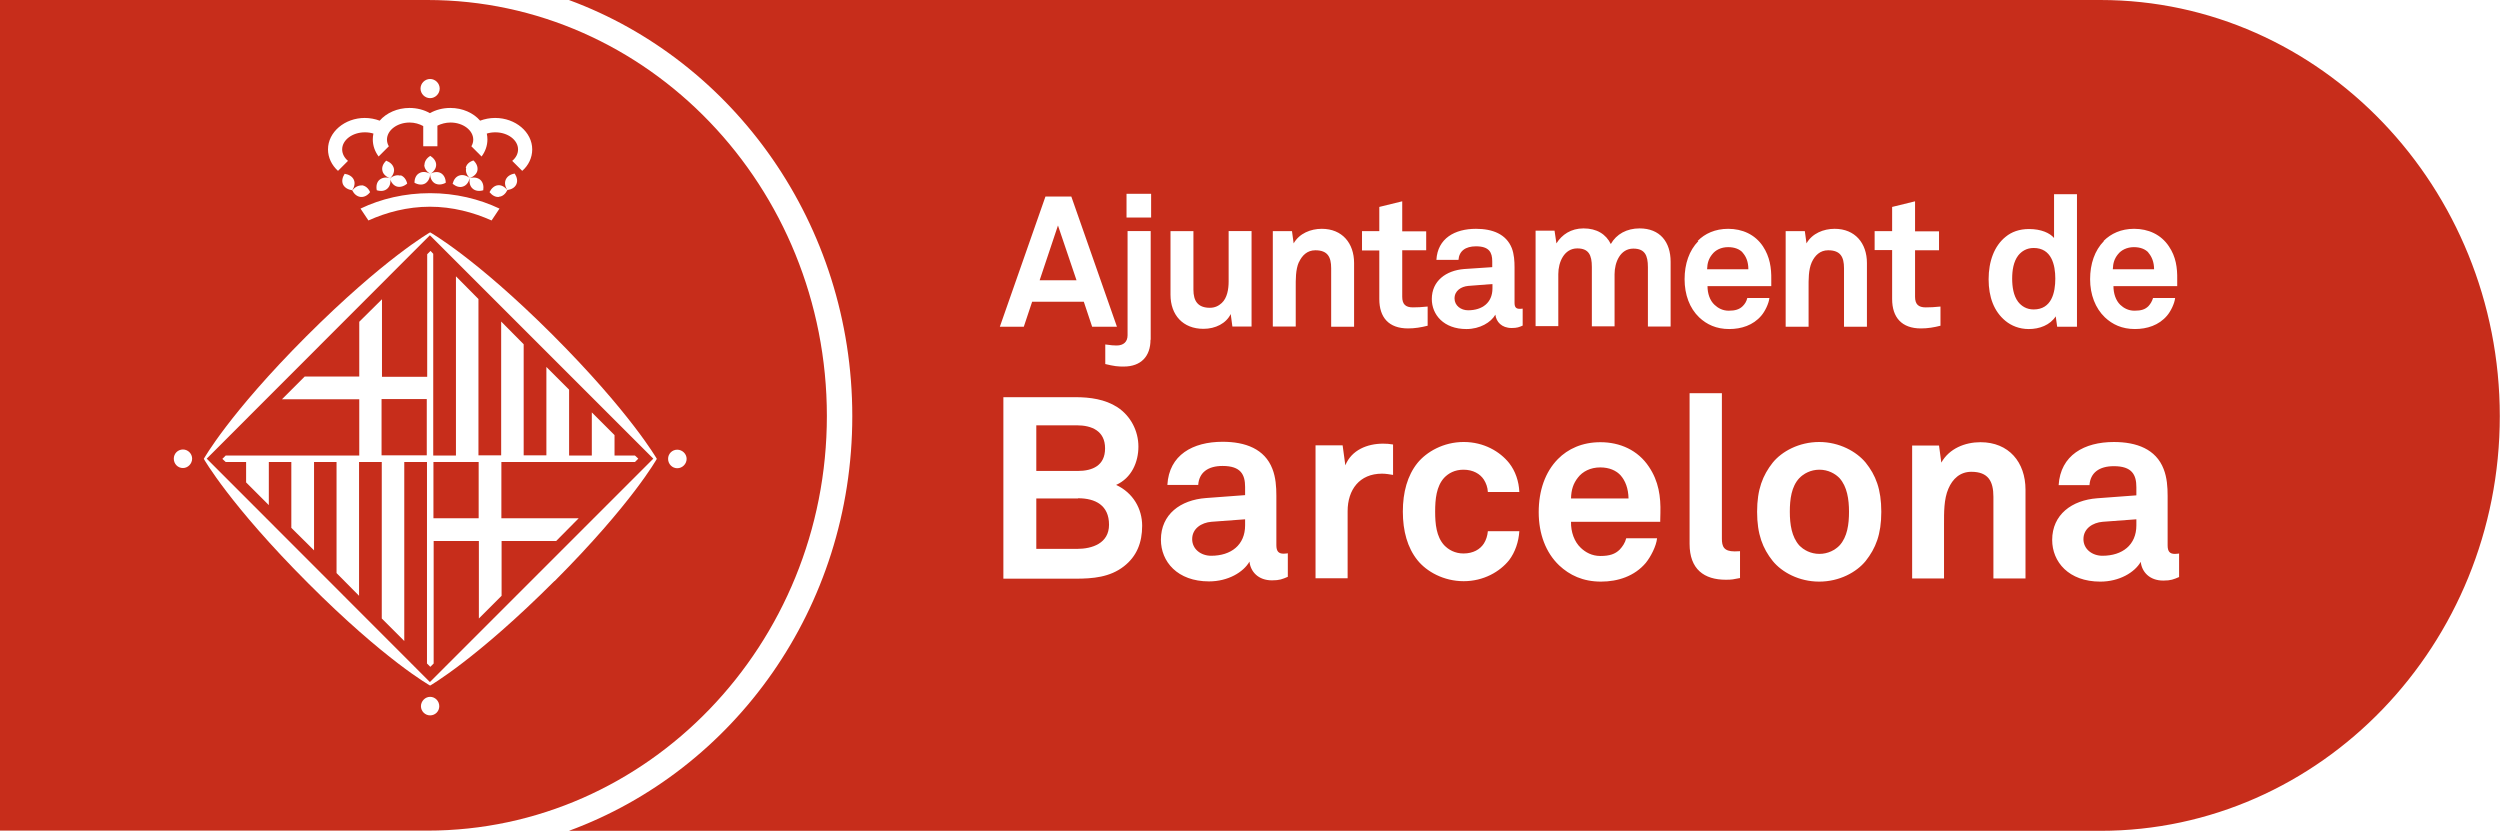
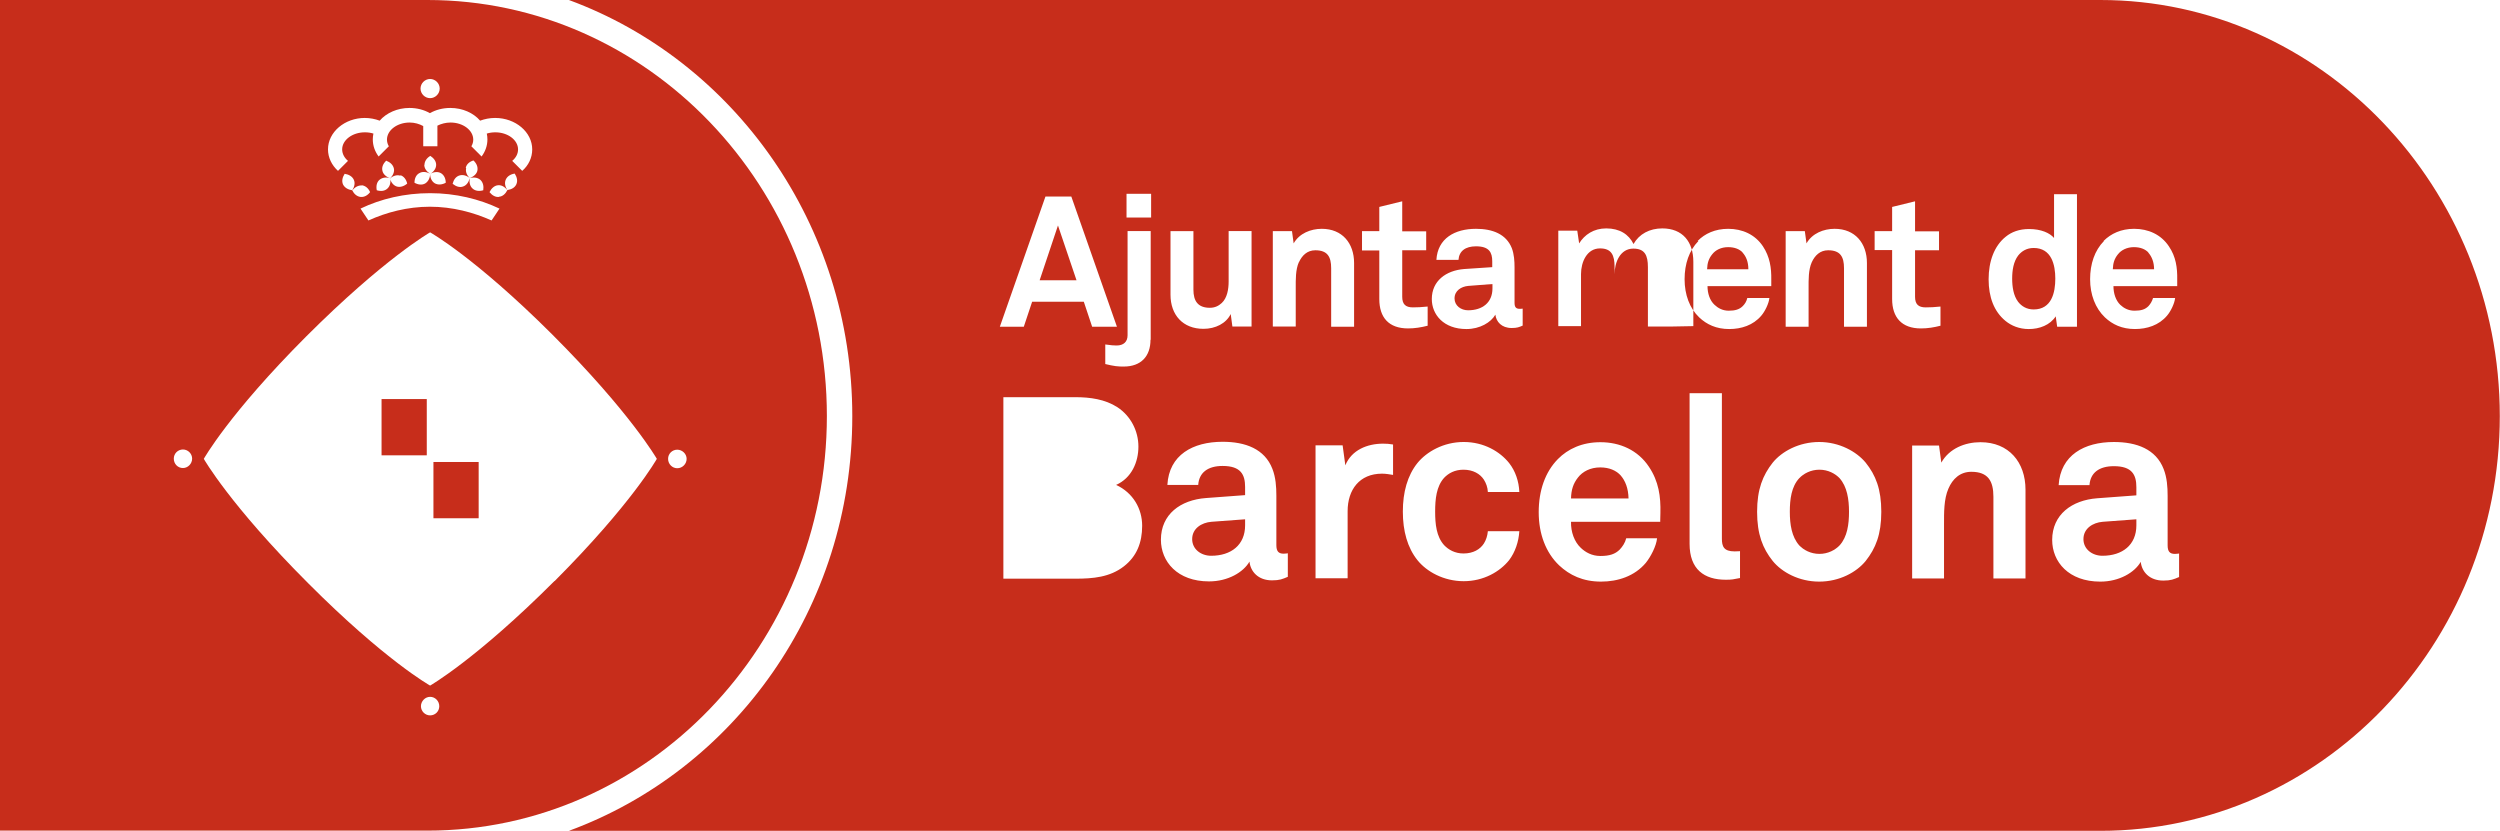
<svg xmlns="http://www.w3.org/2000/svg" id="Vergleichsseite_von_dem_Template" viewBox="0 0 119.97 39.86">
  <defs>
    <style>.cls-1{fill:#c72d1b;}</style>
  </defs>
  <path class="cls-1" d="M83.63,12.12c-.15-.16-.38-.26-.7-.26-.34,0-.61,.14-.77,.35-.16,.2-.23,.41-.24,.71h1.98c0-.34-.1-.61-.28-.8Z" />
  <path class="cls-1" d="M69.8,14.32c0,.35,.31,.57,.65,.57,.69,0,1.17-.37,1.17-1.05v-.21l-1.16,.09c-.34,.03-.66,.23-.66,.6Z" />
  <path class="cls-1" d="M103.1,12.12c-.15-.16-.38-.26-.7-.26-.33,0-.61,.14-.77,.35-.16,.2-.23,.41-.24,.71h1.98c0-.34-.11-.61-.28-.8Z" />
  <path class="cls-1" d="M76.79,22.43c-.47,0-.85,.2-1.07,.49-.22,.28-.32,.58-.33,1h2.76c-.01-.48-.15-.85-.39-1.12-.21-.22-.53-.37-.97-.37Z" />
-   <path class="cls-1" d="M53.03,21.51c0-.83-.64-1.1-1.35-1.1h-1.95v2.19h1.99c.71,0,1.31-.26,1.31-1.08Z" />
  <path class="cls-1" d="M57.21,25.87c0,.49,.43,.8,.91,.8,.96,0,1.63-.52,1.63-1.46v-.29l-1.62,.12c-.47,.04-.92,.32-.92,.83Z" />
-   <path class="cls-1" d="M51.73,23.92h-2v2.42h1.95c.74,0,1.54-.27,1.54-1.16,0-.93-.65-1.27-1.49-1.27Z" />
  <polygon class="cls-1" points="50.77 10.82 49.89 13.45 51.66 13.45 50.77 10.82" />
  <path class="cls-1" d="M99.98,25.87c0,.49,.43,.8,.91,.8,.96,0,1.63-.52,1.63-1.46v-.29l-1.62,.12c-.47,.04-.92,.32-.92,.83Z" />
-   <path class="cls-1" d="M100.79,0H27.3c7.91,2.91,13.6,10.76,13.6,19.97s-5.68,16.99-13.6,19.9H100.79c10.57,0,19.17-8.93,19.17-19.9S111.37,0,100.79,0Zm.16,11.56c.35-.35,.84-.58,1.46-.58,.68,0,1.29,.27,1.67,.84,.34,.5,.41,1.03,.4,1.6,0,0,0,.21,0,.31h-3.06c0,.35,.11,.69,.33,.9,.16,.15,.38,.28,.68,.28,.32,0,.51-.06,.67-.22,.09-.1,.17-.22,.22-.39h1.06c-.03,.27-.21,.64-.39,.85-.39,.46-.96,.64-1.54,.64-.62,0-1.08-.22-1.44-.56-.46-.44-.71-1.09-.71-1.83s.22-1.38,.66-1.83Zm-15.26-.47h.92l.08,.59c.27-.48,.82-.7,1.35-.7,.98,0,1.55,.69,1.55,1.64v3.06h-1.1v-2.81c0-.54-.17-.86-.76-.86-.39,0-.64,.25-.79,.58-.16,.36-.15,.84-.15,1.22v1.87h-1.1v-4.58Zm-20.33,0h.83v-1.16l1.1-.27v1.44h1.15v.91h-1.15v2.23c0,.36,.16,.51,.51,.51,.23,0,.41-.01,.71-.04v.92c-.31,.08-.62,.13-.94,.13-.93,0-1.38-.53-1.38-1.41v-2.33h-.83v-.91Zm-9.19,0h1.1v2.81c0,.54,.21,.87,.79,.87,.25,0,.43-.1,.57-.23,.26-.24,.33-.66,.33-1.03v-2.42h1.1v4.58h-.92l-.08-.6c-.22,.45-.73,.71-1.31,.71-.98,0-1.58-.66-1.58-1.64v-3.06Zm-6-1.66h1.24l2.19,6.25h-1.19l-.4-1.2h-2.48l-.4,1.2h-1.15l2.19-6.25Zm3.76,17.75c-.67,.52-1.48,.59-2.32,.59h-3.46v-8.71h3.46c.7,0,1.42,.1,2.01,.48,.64,.42,1.01,1.14,1.01,1.89s-.33,1.51-1.07,1.84c.82,.38,1.25,1.15,1.25,1.96s-.26,1.47-.88,1.95Zm1.28-10.87c0,.79-.46,1.28-1.28,1.28-.12,0-.25,0-.39-.02-.14-.02-.3-.05-.5-.1v-.94c.32,.04,.37,.05,.54,.05,.34,0,.53-.18,.53-.49v-5h1.11v5.21Zm.03-5.87h-1.18v-1.14h1.18v1.14Zm6.56,17.24c-.26,.11-.39,.17-.76,.17-.66,0-1.03-.42-1.08-.9-.29,.51-1.03,.95-1.94,.95-1.52,0-2.31-.95-2.31-2,0-1.22,.94-1.91,2.16-2l1.88-.14v-.39c0-.6-.21-1.01-1.08-1.01-.71,0-1.13,.32-1.17,.91h-1.48c.08-1.44,1.22-2.07,2.65-2.07,1.09,0,2.02,.34,2.39,1.3,.16,.41,.19,.86,.19,1.29v2.37c0,.29,.1,.41,.35,.41,.1,0,.2-.02,.2-.02v1.13Zm.53-15.1c-.16,.36-.15,.84-.15,1.22v1.87h-1.1v-4.58h.92l.08,.59c.27-.48,.82-.7,1.35-.7,.98,0,1.55,.69,1.55,1.64v3.06h-1.1v-2.81c0-.54-.17-.86-.76-.86-.39,0-.64,.25-.79,.58Zm4.52,10.21c-.17-.03-.36-.06-.53-.06-1.08,0-1.65,.77-1.65,1.8v3.22h-1.54v-6.38h1.3l.13,.96c.3-.74,1.06-1.04,1.81-1.04,.16,0,.32,.01,.48,.04v1.47Zm2.45,3.37c.21,.22,.52,.4,.93,.4,.47,0,.8-.2,.98-.48,.1-.16,.17-.36,.19-.59h1.51c-.03,.5-.2,1.01-.49,1.39-.44,.55-1.22,1.01-2.18,1.01s-1.78-.46-2.22-1.01c-.48-.6-.7-1.4-.7-2.33s.22-1.73,.7-2.33c.44-.54,1.25-1.01,2.22-1.01s1.74,.46,2.18,1.01c.3,.38,.47,.88,.49,1.39h-1.51c-.01-.23-.09-.43-.19-.59-.18-.28-.52-.48-.98-.48-.42,0-.72,.17-.93,.39-.37,.41-.43,1.02-.43,1.62s.06,1.2,.43,1.61Zm3.78-10.54c-.18,.08-.28,.12-.54,.12-.48,0-.74-.3-.78-.64-.21,.37-.74,.69-1.39,.69-1.09,0-1.66-.69-1.66-1.44,0-.87,.68-1.37,1.55-1.44l1.35-.09v-.28c0-.43-.15-.72-.78-.72-.51,0-.81,.23-.84,.65h-1.06c.06-1.03,.88-1.49,1.9-1.49,.79,0,1.45,.25,1.72,.93,.11,.29,.13,.62,.13,.92v1.7c0,.21,.07,.29,.25,.29,.07,0,.14-.01,.14-.01v.81Zm6.58,9.42h-4.27c-.01,.49,.16,.96,.47,1.25,.22,.21,.53,.39,.94,.39,.44,0,.71-.09,.93-.31,.13-.14,.25-.31,.31-.54h1.48c-.04,.38-.3,.88-.54,1.18-.54,.64-1.34,.9-2.15,.9-.87,0-1.51-.31-2.01-.78-.64-.61-.98-1.51-.98-2.55s.31-1.93,.92-2.55c.48-.49,1.17-.81,2.04-.81,.94,0,1.8,.38,2.33,1.18,.47,.7,.57,1.43,.55,2.22,0,0-.01,.3-.01,.43Zm.51-9.37h-1.09v-2.85c0-.57-.15-.89-.7-.89-.63,0-.9,.66-.9,1.23v2.5h-1.09v-2.85c0-.57-.15-.89-.7-.89-.63,0-.91,.66-.91,1.23v2.5h-1.09v-4.58h.91l.09,.61c.26-.42,.7-.72,1.3-.72,.64,0,1.08,.28,1.31,.75,.27-.48,.77-.75,1.38-.75,.98,0,1.49,.65,1.49,1.6v3.09Zm1.3-4.11c.34-.35,.84-.58,1.46-.58,.68,0,1.29,.27,1.67,.84,.33,.5,.41,1.03,.4,1.6,0,0,0,.21,0,.31h-3.06c0,.35,.11,.69,.34,.9,.16,.15,.38,.28,.68,.28s.51-.06,.67-.22c.1-.1,.18-.22,.22-.39h1.06c-.03,.27-.21,.64-.39,.85-.39,.46-.96,.64-1.54,.64-.62,0-1.08-.22-1.44-.56-.46-.44-.7-1.09-.7-1.83s.22-1.38,.66-1.83Zm2.02,16.18c-.31,.06-.37,.08-.67,.08-1.04,0-1.74-.5-1.74-1.72v-7.23h1.55v6.98c0,.37,.09,.61,.61,.61,.14,0,.17-.01,.26-.01v1.29Zm6.04-.82c-.44,.54-1.26,.99-2.23,.99s-1.79-.45-2.23-.99c-.48-.6-.75-1.28-.75-2.36s.27-1.75,.75-2.36c.44-.54,1.26-.99,2.23-.99s1.79,.46,2.23,.99c.48,.6,.75,1.27,.75,2.36s-.27,1.75-.75,2.36Zm1.27-12.59v-2.33h-.84v-.91h.84v-1.16l1.1-.27v1.44h1.15v.91h-1.15v2.23c0,.36,.16,.51,.51,.51,.23,0,.41-.01,.71-.04v.92c-.31,.08-.61,.13-.94,.13-.92,0-1.38-.53-1.38-1.41Zm6.39,13.43h-1.53v-3.92c0-.75-.25-1.2-1.06-1.2-.54,0-.9,.34-1.1,.81-.22,.5-.21,1.16-.21,1.71v2.6h-1.53v-6.38h1.29l.11,.82c.38-.68,1.14-.98,1.88-.98,1.36,0,2.16,.96,2.16,2.28v4.26Zm.17-11.97c-.46,0-.84-.16-1.12-.39-.55-.45-.81-1.14-.81-2s.27-1.6,.82-2.04c.28-.23,.65-.37,1.12-.37,.58,0,1,.19,1.2,.43v-2.1h1.1v6.36h-.95l-.07-.5c-.27,.42-.78,.61-1.29,.61Zm7.21,11.9c-.26,.11-.39,.17-.76,.17-.66,0-1.03-.42-1.08-.9-.29,.51-1.03,.95-1.94,.95-1.52,0-2.31-.95-2.31-2,0-1.22,.95-1.91,2.16-2l1.88-.14v-.39c0-.6-.21-1.01-1.08-1.01-.71,0-1.13,.32-1.17,.91h-1.48c.09-1.44,1.23-2.07,2.65-2.07,1.09,0,2.02,.34,2.39,1.3,.16,.41,.19,.86,.19,1.29v2.37c0,.29,.1,.41,.35,.41,.1,0,.2-.02,.2-.02v1.13Z" />
+   <path class="cls-1" d="M100.79,0H27.3c7.91,2.91,13.6,10.76,13.6,19.97s-5.68,16.99-13.6,19.9H100.79c10.57,0,19.17-8.93,19.17-19.9S111.37,0,100.79,0Zm.16,11.56c.35-.35,.84-.58,1.46-.58,.68,0,1.29,.27,1.67,.84,.34,.5,.41,1.03,.4,1.6,0,0,0,.21,0,.31h-3.06c0,.35,.11,.69,.33,.9,.16,.15,.38,.28,.68,.28,.32,0,.51-.06,.67-.22,.09-.1,.17-.22,.22-.39h1.06c-.03,.27-.21,.64-.39,.85-.39,.46-.96,.64-1.54,.64-.62,0-1.08-.22-1.44-.56-.46-.44-.71-1.09-.71-1.83s.22-1.38,.66-1.83Zm-15.26-.47h.92l.08,.59c.27-.48,.82-.7,1.35-.7,.98,0,1.55,.69,1.55,1.64v3.06h-1.1v-2.81c0-.54-.17-.86-.76-.86-.39,0-.64,.25-.79,.58-.16,.36-.15,.84-.15,1.22v1.87h-1.1v-4.58Zm-20.33,0h.83v-1.16l1.1-.27v1.44h1.15v.91h-1.15v2.23c0,.36,.16,.51,.51,.51,.23,0,.41-.01,.71-.04v.92c-.31,.08-.62,.13-.94,.13-.93,0-1.38-.53-1.38-1.41v-2.33h-.83v-.91Zm-9.19,0h1.1v2.81c0,.54,.21,.87,.79,.87,.25,0,.43-.1,.57-.23,.26-.24,.33-.66,.33-1.03v-2.42h1.1v4.58h-.92l-.08-.6c-.22,.45-.73,.71-1.31,.71-.98,0-1.58-.66-1.58-1.64v-3.06Zm-6-1.66h1.24l2.19,6.25h-1.19l-.4-1.2h-2.48l-.4,1.2h-1.15l2.19-6.25Zm3.76,17.75c-.67,.52-1.48,.59-2.32,.59h-3.46v-8.71h3.46c.7,0,1.42,.1,2.01,.48,.64,.42,1.01,1.14,1.01,1.89s-.33,1.51-1.07,1.84c.82,.38,1.25,1.15,1.25,1.96s-.26,1.47-.88,1.95Zm1.28-10.87c0,.79-.46,1.28-1.28,1.28-.12,0-.25,0-.39-.02-.14-.02-.3-.05-.5-.1v-.94c.32,.04,.37,.05,.54,.05,.34,0,.53-.18,.53-.49v-5h1.11v5.21Zm.03-5.87h-1.18v-1.14h1.18v1.14Zm6.56,17.24c-.26,.11-.39,.17-.76,.17-.66,0-1.03-.42-1.08-.9-.29,.51-1.03,.95-1.94,.95-1.52,0-2.31-.95-2.31-2,0-1.22,.94-1.91,2.16-2l1.88-.14v-.39c0-.6-.21-1.01-1.08-1.01-.71,0-1.13,.32-1.17,.91h-1.48c.08-1.44,1.22-2.07,2.65-2.07,1.09,0,2.02,.34,2.39,1.3,.16,.41,.19,.86,.19,1.29v2.37c0,.29,.1,.41,.35,.41,.1,0,.2-.02,.2-.02v1.13Zm.53-15.1c-.16,.36-.15,.84-.15,1.22v1.87h-1.1v-4.58h.92l.08,.59c.27-.48,.82-.7,1.35-.7,.98,0,1.55,.69,1.55,1.64v3.06h-1.1v-2.81c0-.54-.17-.86-.76-.86-.39,0-.64,.25-.79,.58Zm4.52,10.21c-.17-.03-.36-.06-.53-.06-1.08,0-1.65,.77-1.65,1.8v3.22h-1.54v-6.38h1.3l.13,.96c.3-.74,1.06-1.04,1.81-1.04,.16,0,.32,.01,.48,.04v1.47Zm2.45,3.37c.21,.22,.52,.4,.93,.4,.47,0,.8-.2,.98-.48,.1-.16,.17-.36,.19-.59h1.51c-.03,.5-.2,1.01-.49,1.39-.44,.55-1.22,1.01-2.18,1.01s-1.78-.46-2.22-1.01c-.48-.6-.7-1.4-.7-2.33s.22-1.73,.7-2.33c.44-.54,1.25-1.01,2.22-1.01s1.74,.46,2.18,1.01c.3,.38,.47,.88,.49,1.39h-1.51c-.01-.23-.09-.43-.19-.59-.18-.28-.52-.48-.98-.48-.42,0-.72,.17-.93,.39-.37,.41-.43,1.02-.43,1.62s.06,1.2,.43,1.61Zm3.78-10.54c-.18,.08-.28,.12-.54,.12-.48,0-.74-.3-.78-.64-.21,.37-.74,.69-1.39,.69-1.09,0-1.66-.69-1.66-1.44,0-.87,.68-1.37,1.55-1.44l1.35-.09v-.28c0-.43-.15-.72-.78-.72-.51,0-.81,.23-.84,.65h-1.06c.06-1.03,.88-1.49,1.9-1.49,.79,0,1.45,.25,1.72,.93,.11,.29,.13,.62,.13,.92v1.7c0,.21,.07,.29,.25,.29,.07,0,.14-.01,.14-.01v.81Zm6.58,9.42h-4.27c-.01,.49,.16,.96,.47,1.25,.22,.21,.53,.39,.94,.39,.44,0,.71-.09,.93-.31,.13-.14,.25-.31,.31-.54h1.48c-.04,.38-.3,.88-.54,1.18-.54,.64-1.34,.9-2.15,.9-.87,0-1.51-.31-2.01-.78-.64-.61-.98-1.51-.98-2.55s.31-1.93,.92-2.55c.48-.49,1.17-.81,2.04-.81,.94,0,1.8,.38,2.33,1.18,.47,.7,.57,1.43,.55,2.22,0,0-.01,.3-.01,.43Zm.51-9.37h-1.09v-2.85c0-.57-.15-.89-.7-.89-.63,0-.9,.66-.9,1.23v2.5v-2.85c0-.57-.15-.89-.7-.89-.63,0-.91,.66-.91,1.23v2.5h-1.09v-4.58h.91l.09,.61c.26-.42,.7-.72,1.3-.72,.64,0,1.08,.28,1.31,.75,.27-.48,.77-.75,1.38-.75,.98,0,1.49,.65,1.49,1.6v3.09Zm1.3-4.11c.34-.35,.84-.58,1.46-.58,.68,0,1.29,.27,1.67,.84,.33,.5,.41,1.03,.4,1.6,0,0,0,.21,0,.31h-3.06c0,.35,.11,.69,.34,.9,.16,.15,.38,.28,.68,.28s.51-.06,.67-.22c.1-.1,.18-.22,.22-.39h1.06c-.03,.27-.21,.64-.39,.85-.39,.46-.96,.64-1.54,.64-.62,0-1.08-.22-1.44-.56-.46-.44-.7-1.09-.7-1.83s.22-1.38,.66-1.83Zm2.02,16.18c-.31,.06-.37,.08-.67,.08-1.04,0-1.74-.5-1.74-1.72v-7.23h1.55v6.98c0,.37,.09,.61,.61,.61,.14,0,.17-.01,.26-.01v1.29Zm6.04-.82c-.44,.54-1.26,.99-2.23,.99s-1.79-.45-2.23-.99c-.48-.6-.75-1.28-.75-2.36s.27-1.75,.75-2.36c.44-.54,1.26-.99,2.23-.99s1.79,.46,2.23,.99c.48,.6,.75,1.27,.75,2.36s-.27,1.75-.75,2.36Zm1.27-12.59v-2.33h-.84v-.91h.84v-1.16l1.1-.27v1.44h1.15v.91h-1.15v2.23c0,.36,.16,.51,.51,.51,.23,0,.41-.01,.71-.04v.92c-.31,.08-.61,.13-.94,.13-.92,0-1.38-.53-1.38-1.41Zm6.39,13.43h-1.53v-3.92c0-.75-.25-1.2-1.06-1.2-.54,0-.9,.34-1.1,.81-.22,.5-.21,1.16-.21,1.71v2.6h-1.53v-6.38h1.29l.11,.82c.38-.68,1.14-.98,1.88-.98,1.36,0,2.16,.96,2.16,2.28v4.26Zm.17-11.97c-.46,0-.84-.16-1.12-.39-.55-.45-.81-1.14-.81-2s.27-1.6,.82-2.04c.28-.23,.65-.37,1.12-.37,.58,0,1,.19,1.2,.43v-2.1h1.1v6.36h-.95l-.07-.5c-.27,.42-.78,.61-1.29,.61Zm7.21,11.9c-.26,.11-.39,.17-.76,.17-.66,0-1.03-.42-1.08-.9-.29,.51-1.03,.95-1.94,.95-1.52,0-2.31-.95-2.31-2,0-1.22,.95-1.91,2.16-2l1.88-.14v-.39c0-.6-.21-1.01-1.08-1.01-.71,0-1.13,.32-1.17,.91h-1.48c.09-1.44,1.23-2.07,2.65-2.07,1.09,0,2.02,.34,2.39,1.3,.16,.41,.19,.86,.19,1.29v2.37c0,.29,.1,.41,.35,.41,.1,0,.2-.02,.2-.02v1.13Z" />
  <path class="cls-1" d="M97.59,11.9c-.34,0-.58,.16-.74,.36-.23,.3-.29,.72-.29,1.11s.06,.82,.29,1.12c.16,.2,.4,.36,.74,.36,.87,0,1.04-.82,1.04-1.48s-.18-1.47-1.04-1.47Z" />
  <path class="cls-1" d="M87.31,22.54c-.42,0-.76,.19-.97,.41-.37,.4-.45,1-.45,1.61s.09,1.2,.45,1.61c.21,.22,.55,.41,.97,.41s.76-.19,.97-.41c.37-.41,.45-1.01,.45-1.61s-.09-1.2-.45-1.61c-.21-.22-.55-.41-.97-.41Z" />
  <rect class="cls-1" x="18.31" y="19.15" width="2.17" height="2.7" />
-   <path class="cls-1" d="M9.92,22.01l10.71,10.72,10.72-10.72-10.72-10.72-10.71,10.72Zm10.87-9.83v9.68h1.09V13.26l1.08,1.09v7.5h1.09v-6.42l1.08,1.09v5.33h1.09v-4.24l1.09,1.09v3.16h1.09v-2.07l1.09,1.09v.98h.98l.16,.15-.16,.16h-6.41v2.7h3.71l-1.08,1.09h-2.62v2.63l-1.09,1.09v-3.72h-2.17v5.88l-.16,.16-.16-.16v-9.67h-1.09v8.59l-1.08-1.08v-7.51h-1.09v6.42l-1.08-1.09v-5.33h-1.08v4.24l-1.09-1.08v-3.16h-1.08v2.07l-1.09-1.09v-.98h-.98l-.16-.15,.16-.16h6.41v-2.7h-3.71l1.09-1.09h2.62v-2.63l1.09-1.08v3.72h2.17v-5.88l.16-.16,.15,.16Z" />
  <rect class="cls-1" x="20.8" y="22.17" width="2.17" height="2.7" />
  <path class="cls-1" d="M39.68,19.97C39.68,8.96,31.08,0,20.51,0H0V39.86H20.51c10.57,0,19.17-8.93,19.17-19.9ZM20.64,3.79c.25,0,.46,.21,.46,.46s-.21,.46-.46,.46-.46-.21-.46-.46,.21-.46,.46-.46Zm-3.14,1.87c.26,0,.5,.05,.72,.13,.32-.37,.85-.61,1.43-.61,.36,0,.7,.09,.98,.25,.28-.16,.62-.25,.98-.25,.59,0,1.11,.24,1.43,.61,.22-.08,.46-.13,.72-.13,.98,0,1.78,.68,1.78,1.51,0,.4-.18,.77-.48,1.03l-.48-.48c.18-.15,.28-.34,.28-.55,0-.45-.49-.82-1.09-.82-.15,0-.28,.02-.41,.06,.02,.09,.03,.19,.03,.28,0,.3-.1,.58-.28,.82l-.49-.49c.06-.1,.09-.21,.09-.32,0-.45-.49-.82-1.09-.82-.23,0-.45,.06-.63,.15v.99h-.68v-.97c-.18-.1-.41-.17-.65-.17-.6,0-1.09,.37-1.09,.82,0,.11,.03,.22,.09,.32l-.49,.49c-.18-.24-.28-.52-.28-.82,0-.09,.01-.19,.03-.28-.13-.04-.26-.06-.41-.06-.6,0-1.09,.37-1.09,.82,0,.21,.11,.41,.28,.55l-.48,.48c-.3-.27-.48-.64-.48-1.03,0-.83,.8-1.51,1.77-1.51Zm-.14,3.23c.17,.02,.32,.14,.4,.33-.12,.16-.29,.25-.46,.23-.17-.02-.31-.14-.4-.32-.2-.03-.36-.12-.44-.28-.07-.16-.03-.34,.08-.51,.2,.03,.37,.13,.44,.29,.07,.15,.03,.34-.08,.51,.13-.16,.29-.25,.46-.24Zm3.28,.38c1.22,0,2.36,.28,3.33,.74l-.38,.57c-.87-.39-1.88-.66-2.96-.66s-2.09,.27-2.95,.66l-.38-.57c.98-.47,2.12-.74,3.34-.74Zm-1.42-.86c.16,.05,.28,.21,.32,.4-.15,.13-.34,.19-.5,.14-.16-.05-.28-.2-.33-.4-.19-.07-.33-.2-.36-.36-.04-.17,.04-.34,.18-.48,.19,.07,.33,.2,.37,.37,.04,.16-.04,.34-.18,.48,.15-.13,.33-.18,.49-.13Zm-.5,.14c.04,.2,0,.38-.13,.5-.13,.12-.31,.14-.51,.08-.04-.2,0-.39,.13-.5,.13-.11,.31-.14,.51-.08Zm1.65-.64c0-.17,.11-.33,.28-.43,.17,.11,.28,.26,.28,.43s-.11,.33-.28,.43c.18-.1,.37-.11,.51-.03,.15,.09,.23,.26,.23,.46-.18,.1-.37,.11-.52,.03-.15-.09-.23-.26-.23-.46,0,.2-.09,.37-.23,.46-.15,.09-.34,.07-.52-.03,0-.21,.08-.38,.23-.46,.15-.09,.34-.07,.52,.03-.17-.11-.28-.26-.28-.43Zm1.98,.15c.03-.17,.17-.3,.37-.36,.15,.14,.22,.31,.19,.48-.03,.17-.18,.29-.37,.37,.2-.06,.38-.03,.51,.08,.13,.12,.17,.3,.14,.5-.2,.06-.39,.03-.51-.08-.13-.11-.17-.3-.14-.5-.05,.2-.16,.35-.32,.4-.16,.06-.34,0-.5-.13,.05-.2,.16-.35,.33-.4,.16-.05,.34,0,.5,.13-.15-.14-.22-.31-.18-.48Zm1.6,1.39c-.17,.02-.33-.07-.46-.23,.09-.18,.23-.31,.4-.33,.17-.02,.33,.07,.46,.24-.11-.17-.15-.35-.08-.51,.07-.16,.23-.26,.43-.29,.11,.17,.15,.35,.08,.51-.07,.16-.23,.25-.43,.28-.09,.18-.23,.31-.4,.32Zm-15.17,13.01c-.25,0-.44-.2-.44-.45s.2-.44,.44-.44,.44,.2,.44,.44-.2,.45-.44,.45Zm11.86,11.87c-.24,0-.44-.2-.44-.44s.2-.45,.44-.45,.44,.2,.44,.45-.2,.44-.44,.44Zm5.97-6.45c-3.75,3.75-5.97,5.02-5.97,5.02,0,0-2.15-1.2-5.85-4.91-3.75-3.75-5.01-5.97-5.01-5.97,0,0,1.2-2.15,4.9-5.86,3.75-3.75,5.96-5.01,5.96-5.01,0,0,2.15,1.2,5.86,4.9,3.75,3.75,5.02,5.97,5.02,5.97,0,0-1.2,2.15-4.9,5.86Zm5.89-5.41c-.24,0-.44-.2-.44-.45s.2-.44,.44-.44,.45,.2,.45,.44-.2,.45-.45,.45Z" />
</svg>